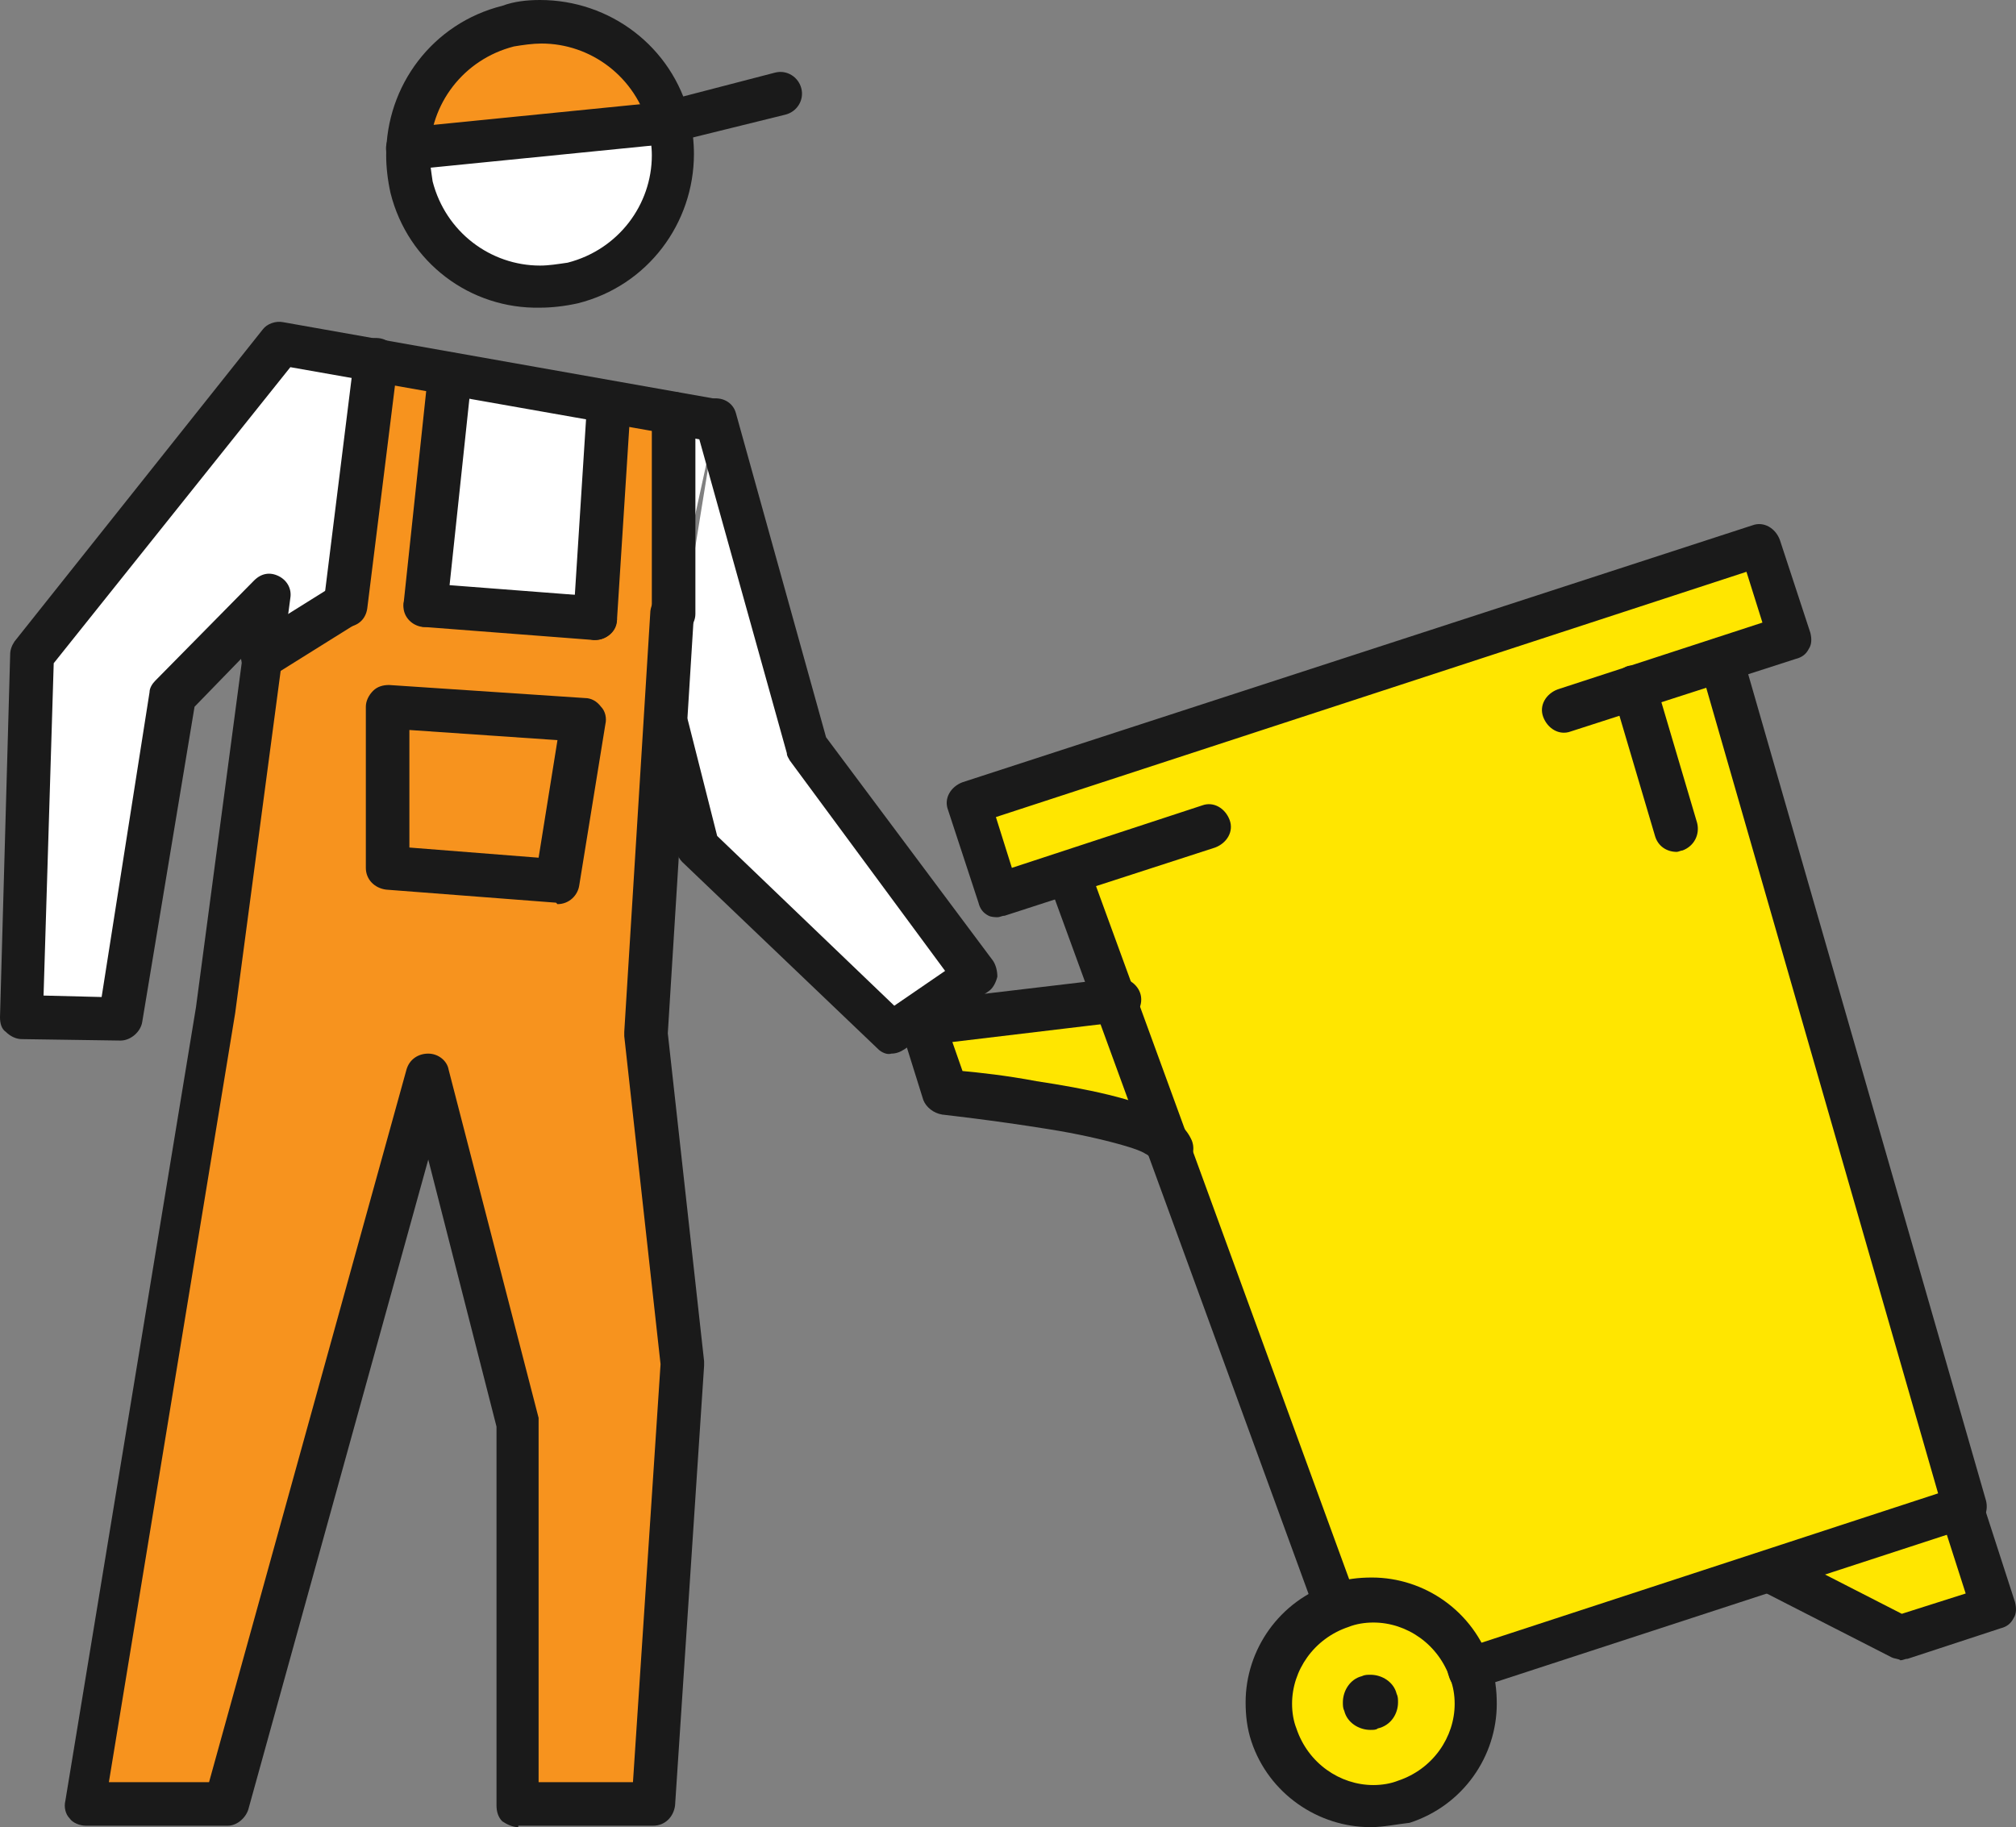
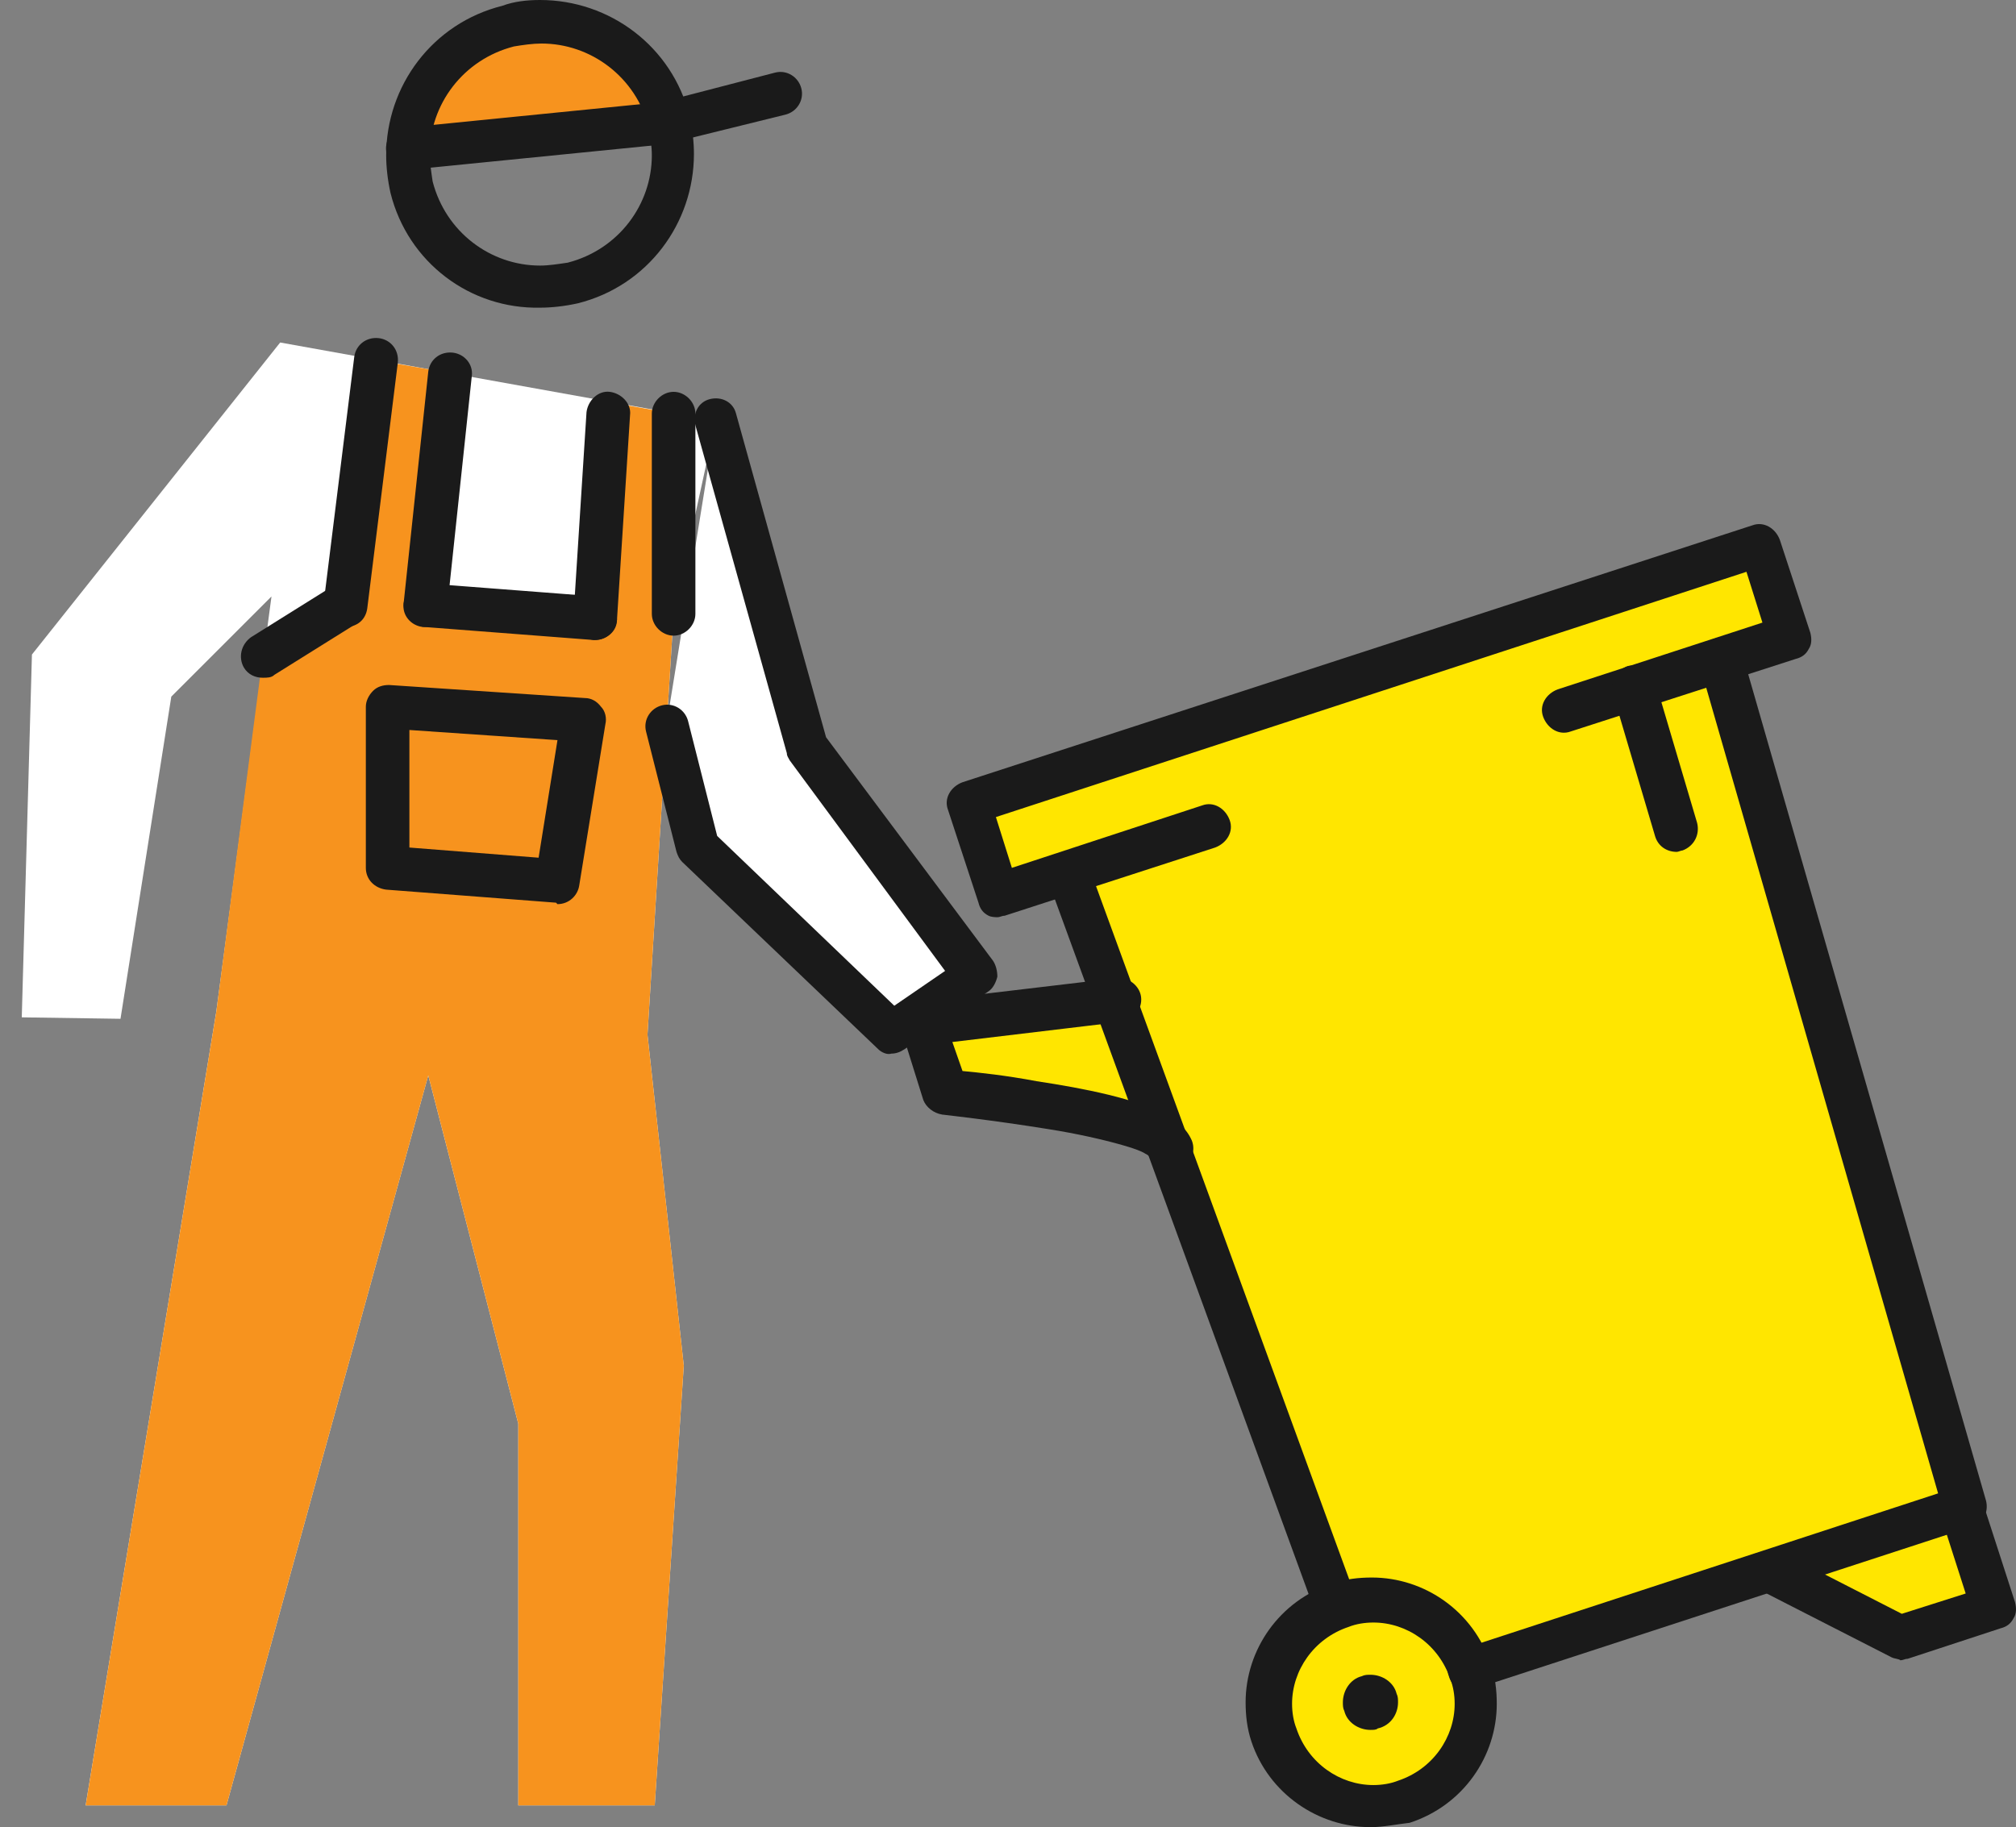
<svg xmlns="http://www.w3.org/2000/svg" width="139" height="126" viewBox="0 0 139 126" fill="none">
  <rect x="0" y="0" width="139" height="126" fill="#808080" stroke="none" />
  <path d="M66.764 55.444L68.866 61.849L73.671 60.248L77.074 68.955L63.561 70.556L65.063 75.26C65.063 75.26 79.677 76.561 80.578 79.063L80.478 78.562L91.989 110.588C88.385 111.889 86.483 115.792 87.685 119.495C88.886 123.198 92.89 125.299 96.693 124.098C100.397 122.898 102.499 118.894 101.298 115.091L122.118 108.286L131.127 112.89L137.533 110.788L135.331 103.983L118.514 45.536L123.319 43.935L121.217 37.53L66.764 55.444Z" fill="#FFE600" />
  <path d="M130.426 114.291L121.417 109.687C120.717 109.287 120.416 108.386 120.717 107.685C121.117 106.985 122.018 106.685 122.719 106.985L131.127 111.288L135.531 109.887L133.829 104.583C133.529 103.782 134.03 102.982 134.83 102.681C135.631 102.381 136.432 102.881 136.732 103.682L138.934 110.488C139.034 110.888 139.034 111.288 138.834 111.588C138.634 111.989 138.334 112.189 137.933 112.289L131.527 114.391C131.327 114.391 131.227 114.491 131.027 114.491C130.927 114.391 130.626 114.391 130.426 114.291Z" fill="#1A1A1A" />
  <path d="M90.688 111.188L72.27 60.748C71.97 59.948 72.37 59.147 73.171 58.847C73.972 58.547 74.772 58.947 75.073 59.748L93.49 110.187C93.791 110.988 93.39 111.789 92.59 112.089C92.389 112.189 92.289 112.189 92.089 112.189C91.488 112.189 90.888 111.789 90.688 111.188Z" fill="#1A1A1A" />
  <path d="M99.897 115.592C99.596 114.791 100.097 113.99 100.898 113.69L133.629 102.982L117.213 45.936C117.013 45.136 117.414 44.335 118.214 44.035C119.015 43.835 119.816 44.235 120.116 45.036L136.932 103.482C137.133 104.283 136.732 105.083 135.931 105.283L101.899 116.392C101.698 116.492 101.598 116.492 101.398 116.492C100.697 116.693 100.097 116.292 99.897 115.592Z" fill="#1A1A1A" />
  <path d="M68.165 63.15C67.765 62.95 67.565 62.65 67.465 62.249L65.362 55.844C65.062 55.044 65.563 54.243 66.364 53.943L120.816 36.229C121.617 35.928 122.418 36.429 122.718 37.23L124.82 43.635C124.92 44.035 124.92 44.435 124.72 44.735C124.52 45.136 124.219 45.336 123.819 45.436L108.304 50.44C107.503 50.74 106.702 50.24 106.402 49.439C106.102 48.639 106.602 47.838 107.403 47.538L121.517 42.934L120.416 39.431L68.666 56.345L69.767 59.847L82.879 55.544C83.68 55.244 84.481 55.744 84.781 56.545C85.082 57.346 84.581 58.146 83.78 58.446L69.266 63.15C69.066 63.15 68.966 63.25 68.766 63.25C68.666 63.25 68.365 63.25 68.165 63.15Z" fill="#1A1A1A" />
  <path d="M94.491 126C90.888 126 87.485 123.698 86.283 120.095C85.983 119.194 85.883 118.294 85.883 117.393C85.883 113.79 88.185 110.387 91.889 109.186C92.79 108.886 93.691 108.786 94.591 108.786C98.195 108.786 101.598 111.088 102.799 114.791L101.398 115.291L99.997 115.792C99.196 113.39 96.994 111.889 94.692 111.889C94.091 111.889 93.49 111.989 92.99 112.189C90.588 112.989 89.086 115.191 89.086 117.493C89.086 118.094 89.186 118.694 89.386 119.194C90.187 121.596 92.389 123.097 94.692 123.097C95.292 123.097 95.893 122.997 96.393 122.797C98.796 121.997 100.297 119.795 100.297 117.493C100.297 116.893 100.197 116.292 99.997 115.792L101.398 115.291L102.799 114.791C103.1 115.692 103.2 116.592 103.2 117.493C103.2 121.096 100.898 124.499 97.194 125.7C96.293 125.8 95.392 126 94.491 126Z" fill="#1A1A1A" />
  <path d="M94.491 119.294C93.69 119.294 92.89 118.794 92.689 117.993C92.589 117.793 92.589 117.593 92.589 117.393C92.589 116.592 93.09 115.791 93.89 115.591C94.09 115.491 94.291 115.491 94.491 115.491C95.291 115.491 96.092 115.992 96.292 116.792L95.491 117.092L96.292 116.792C96.392 116.992 96.392 117.193 96.392 117.393C96.392 118.193 95.892 118.994 94.991 119.194C94.891 119.294 94.691 119.294 94.491 119.294ZM94.491 117.393V116.292V117.393L94.191 116.392L94.491 117.393ZM95.591 117.393H94.491H95.591Z" fill="#1A1A1A" />
  <path d="M114.11 57.646L111.208 47.838C111.007 47.037 111.408 46.236 112.208 45.936C113.009 45.736 113.81 46.136 114.11 46.937L117.013 56.745C117.213 57.545 116.813 58.346 116.012 58.646C115.912 58.646 115.712 58.746 115.612 58.746C114.911 58.746 114.311 58.346 114.11 57.646Z" fill="#1A1A1A" />
  <path d="M79.277 79.763C79.277 79.763 79.177 79.663 78.976 79.563C78.676 79.363 78.076 79.163 77.375 78.962C75.974 78.562 74.172 78.162 72.27 77.862C68.566 77.261 64.963 76.861 64.963 76.861C64.362 76.761 63.862 76.36 63.662 75.86L62.16 71.056C62.06 70.656 62.06 70.155 62.36 69.755C62.561 69.355 62.961 69.155 63.462 69.055L76.975 67.453C77.775 67.353 78.576 67.954 78.676 68.754C78.776 69.555 78.176 70.356 77.375 70.456L65.664 71.857L66.364 73.858C67.465 73.959 69.367 74.159 71.469 74.559C74.772 75.059 78.376 75.76 80.578 76.961C81.179 77.361 81.779 77.761 82.18 78.662C82.48 79.463 82.079 80.263 81.279 80.564C81.079 80.664 80.978 80.664 80.778 80.664C80.078 80.664 79.477 80.263 79.277 79.763Z" fill="#1A1A1A" />
  <path d="M49.347 29.023L19.318 23.619L2.202 45.136L1.501 70.156L8.308 70.256L11.811 48.038L18.718 41.133L14.914 69.755L5.905 124.499H15.615L29.528 74.159L35.734 98.178V124.499H45.143L47.145 94.175L44.643 71.356L46.444 42.334L49.347 29.023Z" fill="white" />
  <path d="M49.348 29.023L55.654 51.541L67.365 67.253L61.559 71.257L48.147 58.346L45.944 50.04L49.348 29.023Z" fill="white" />
  <path d="M25.825 24.82L23.723 41.733L18.118 45.236L14.915 69.755L5.906 124.499H15.615L29.529 74.159L35.735 98.178V124.499H45.144L47.146 94.175L44.643 71.357L46.445 42.334V28.523L41.941 27.722L41.04 42.634L29.328 41.733L31.03 25.721L25.825 24.82Z" fill="#F7931E" />
-   <path d="M35.734 126C35.334 126 34.934 125.8 34.633 125.599C34.333 125.299 34.233 124.899 34.233 124.499V98.378L29.529 79.963L17.116 124.799C16.916 125.399 16.316 125.9 15.715 125.9H5.906C5.505 125.9 5.005 125.7 4.805 125.399C4.504 125.099 4.404 124.599 4.504 124.198L13.513 69.455L16.716 45.336L13.413 48.738L9.809 70.456C9.709 71.156 9.009 71.757 8.308 71.757L1.501 71.657C1.101 71.657 0.701 71.457 0.4 71.156C0.1 70.956 0 70.556 0 70.155L0.701 45.136C0.701 44.835 0.801 44.535 1.001 44.235L18.117 22.718C18.418 22.317 19.018 22.117 19.519 22.217L49.448 27.522C50.248 27.622 50.849 28.422 50.649 29.223C50.549 30.024 49.748 30.624 48.947 30.424L20.019 25.32L3.704 45.736L3.003 68.654L7.007 68.754L10.31 47.738C10.31 47.437 10.51 47.137 10.71 46.937L17.517 40.032C18.017 39.531 18.618 39.431 19.219 39.731C19.819 40.032 20.119 40.632 20.019 41.233L16.216 69.855L7.507 122.897H14.414L28.027 73.758C28.227 73.058 28.828 72.657 29.529 72.657C30.229 72.657 30.83 73.158 30.93 73.758L37.136 97.777V98.178V122.897H43.642L45.544 94.074L43.042 71.457V71.156L44.843 42.133C44.943 41.333 45.644 40.632 46.445 40.732C47.246 40.832 47.946 41.533 47.846 42.333L46.044 71.256L48.547 93.874V94.174L46.545 124.499C46.445 125.299 45.844 125.9 45.044 125.9H35.734V126Z" fill="#1A1A1A" />
  <path d="M60.558 72.357L47.045 59.447C46.845 59.247 46.745 59.047 46.645 58.746L44.543 50.44C44.343 49.639 44.843 48.839 45.644 48.639C46.445 48.438 47.245 48.939 47.446 49.739L49.448 57.646L61.66 69.355L65.163 66.953L54.453 52.441C54.352 52.241 54.252 52.141 54.252 51.941L47.946 29.323C47.746 28.523 48.146 27.722 48.947 27.522C49.748 27.322 50.549 27.722 50.749 28.523L56.955 50.84L68.466 66.252C68.666 66.553 68.766 66.953 68.766 67.353C68.666 67.754 68.466 68.154 68.166 68.354L62.36 72.357C62.06 72.558 61.76 72.657 61.459 72.657C61.159 72.758 60.759 72.558 60.558 72.357Z" fill="#1A1A1A" />
-   <path d="M28.327 12.91C29.528 17.814 34.533 20.817 39.438 19.515C44.342 18.314 47.345 13.311 46.044 8.407C44.843 3.503 39.838 0.5 34.933 1.801C30.129 3.002 27.126 8.006 28.327 12.91Z" fill="white" />
  <path d="M34.933 1.801C28.527 2.602 28.027 10.208 28.027 10.208L36.835 9.307L46.044 8.407C46.044 8.407 44.643 0.6 34.933 1.801Z" fill="#F7931E" />
  <path d="M26.926 13.311C26.726 12.41 26.626 11.509 26.626 10.709C26.626 5.905 29.829 1.601 34.633 0.4C35.434 0.1 36.335 0 37.236 0C42.041 0 46.345 3.203 47.546 8.006C47.746 8.907 47.846 9.808 47.846 10.608C47.846 15.412 44.643 19.716 39.839 20.917C38.938 21.117 38.037 21.217 37.236 21.217C32.431 21.317 28.127 18.114 26.926 13.311ZM37.236 18.314C37.837 18.314 38.437 18.215 39.138 18.114C42.641 17.214 44.943 14.111 44.943 10.709C44.943 10.108 44.843 9.407 44.743 8.807C43.842 5.304 40.739 3.002 37.336 3.002C36.736 3.002 36.035 3.102 35.434 3.203C31.931 4.103 29.629 7.206 29.629 10.608C29.629 11.209 29.729 11.809 29.829 12.51L28.327 12.91L29.829 12.51C30.73 16.013 33.833 18.314 37.236 18.314Z" fill="#1A1A1A" />
  <path d="M26.626 10.408C26.526 9.608 27.126 8.807 27.927 8.807L45.944 7.006C46.745 6.905 47.546 7.506 47.546 8.307C47.646 9.107 47.045 9.908 46.245 9.908L28.227 11.709C28.127 11.709 28.127 11.709 28.027 11.709C27.326 11.709 26.626 11.109 26.626 10.408Z" fill="#1A1A1A" />
  <path d="M44.643 8.807C44.443 8.006 44.943 7.206 45.744 7.006L53.452 5.004C54.252 4.804 55.053 5.304 55.253 6.105C55.453 6.906 54.953 7.706 54.152 7.906L46.445 9.808C46.345 9.808 46.245 9.808 46.044 9.808C45.444 9.908 44.843 9.408 44.643 8.807Z" fill="#1A1A1A" />
  <path d="M23.623 43.234C22.822 43.134 22.222 42.334 22.322 41.533L24.424 24.62C24.524 23.819 25.224 23.218 26.125 23.319C26.926 23.419 27.527 24.119 27.427 25.02L25.325 41.933C25.224 42.734 24.624 43.234 23.823 43.234C23.723 43.234 23.623 43.234 23.623 43.234Z" fill="#1A1A1A" />
  <path d="M16.816 46.036C16.416 45.336 16.616 44.435 17.317 43.935L22.922 40.432C23.623 40.032 24.524 40.232 25.024 40.932C25.425 41.633 25.224 42.534 24.524 43.034L18.918 46.537C18.718 46.737 18.418 46.737 18.118 46.737C17.617 46.737 17.117 46.537 16.816 46.036Z" fill="#1A1A1A" />
  <path d="M29.128 43.233C28.327 43.133 27.727 42.433 27.827 41.632L29.529 25.62C29.629 24.819 30.329 24.218 31.23 24.319C32.031 24.419 32.632 25.119 32.531 25.92L30.83 41.932C30.73 42.733 30.129 43.233 29.328 43.233C29.328 43.233 29.228 43.233 29.128 43.233Z" fill="#1A1A1A" />
  <path d="M44.943 42.334V28.523C44.943 27.722 45.644 27.021 46.444 27.021C47.245 27.021 47.946 27.722 47.946 28.523V42.334C47.946 43.134 47.245 43.835 46.444 43.835C45.644 43.835 44.943 43.134 44.943 42.334Z" fill="#1A1A1A" />
  <path d="M40.939 44.135C40.139 44.035 39.438 43.334 39.538 42.534L40.439 28.422C40.539 27.622 41.24 26.921 42.04 27.021C42.841 27.121 43.541 27.822 43.441 28.623L42.541 42.734C42.541 43.534 41.84 44.135 40.939 44.135C41.039 44.135 41.039 44.135 40.939 44.135Z" fill="#1A1A1A" />
  <path d="M40.94 44.135L29.228 43.234C28.427 43.134 27.827 42.434 27.827 41.633C27.927 40.832 28.628 40.232 29.428 40.232L41.14 41.133C41.941 41.233 42.541 41.933 42.541 42.734C42.441 43.535 41.84 44.135 41.04 44.135H40.94Z" fill="#1A1A1A" />
  <path d="M38.337 62.249L26.626 61.349C25.825 61.248 25.224 60.648 25.224 59.847V48.739C25.224 48.338 25.425 47.938 25.725 47.638C26.025 47.337 26.425 47.237 26.826 47.237L40.339 48.138C40.739 48.138 41.14 48.338 41.44 48.739C41.74 49.039 41.84 49.539 41.74 49.94L39.939 61.048C39.839 61.749 39.238 62.349 38.437 62.349C38.337 62.249 38.337 62.249 38.337 62.249ZM37.136 59.147L38.437 51.04L28.227 50.34V58.446L37.136 59.147Z" fill="#1A1A1A" />
</svg>